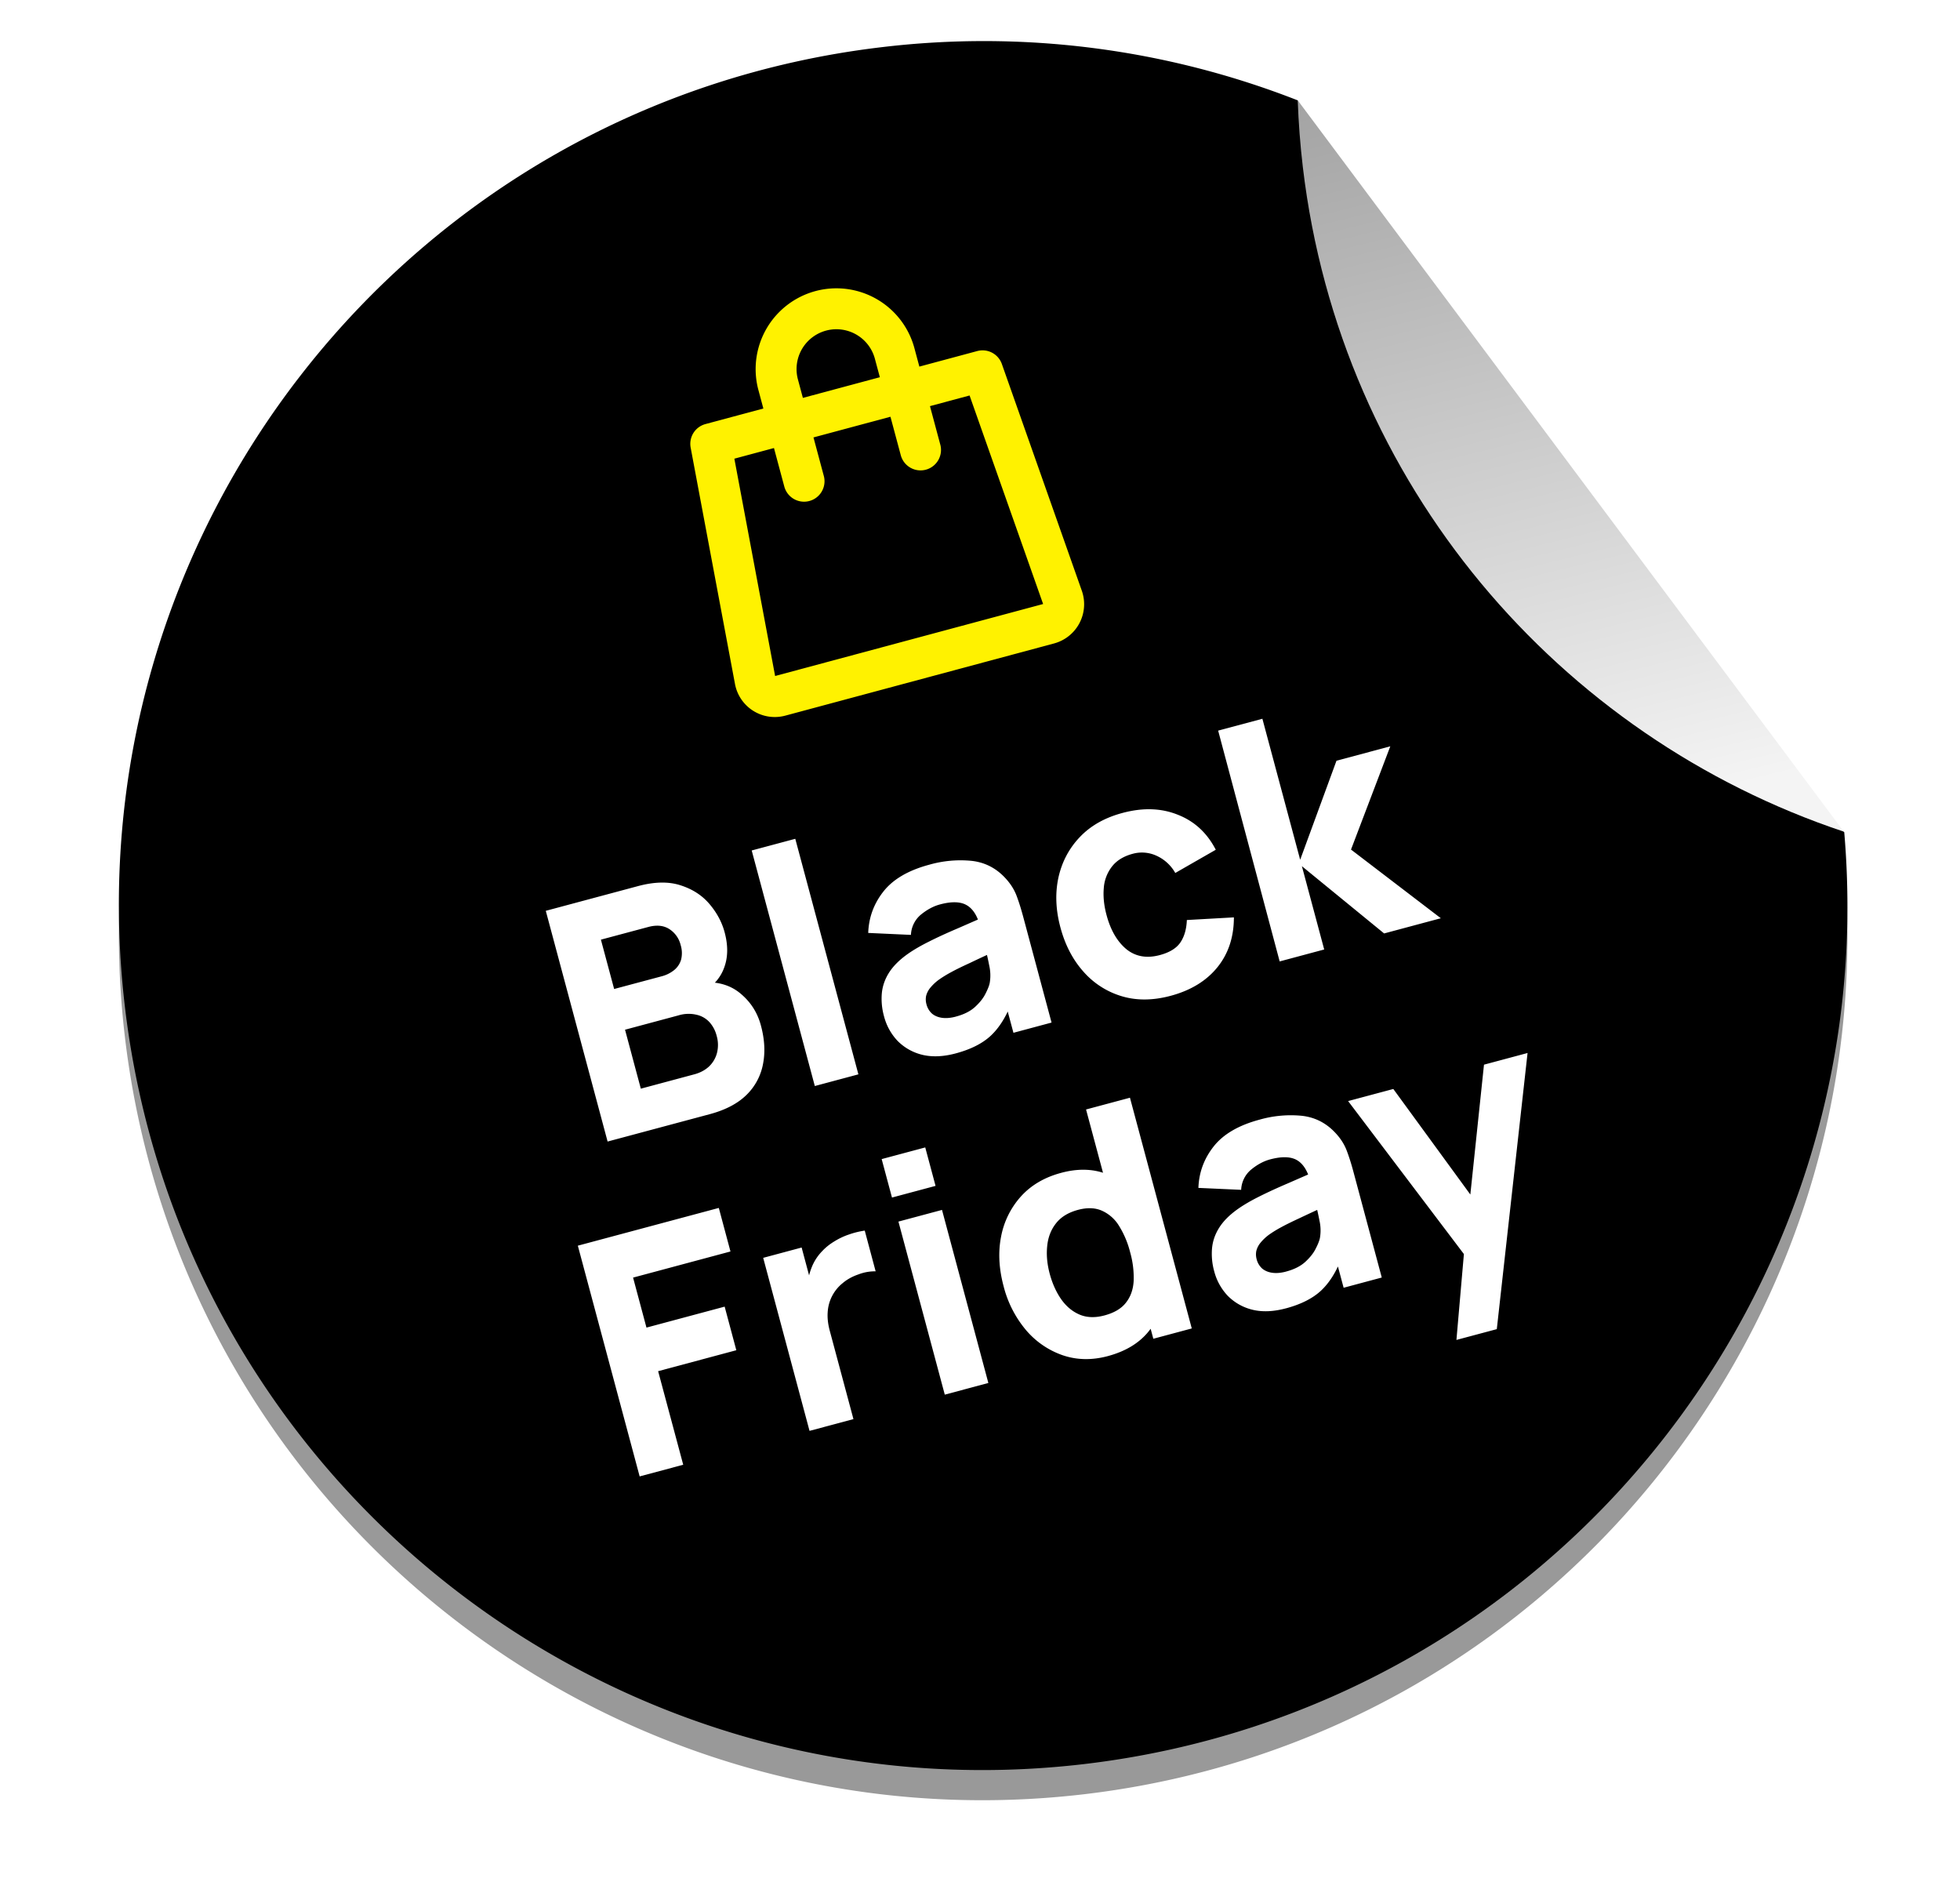
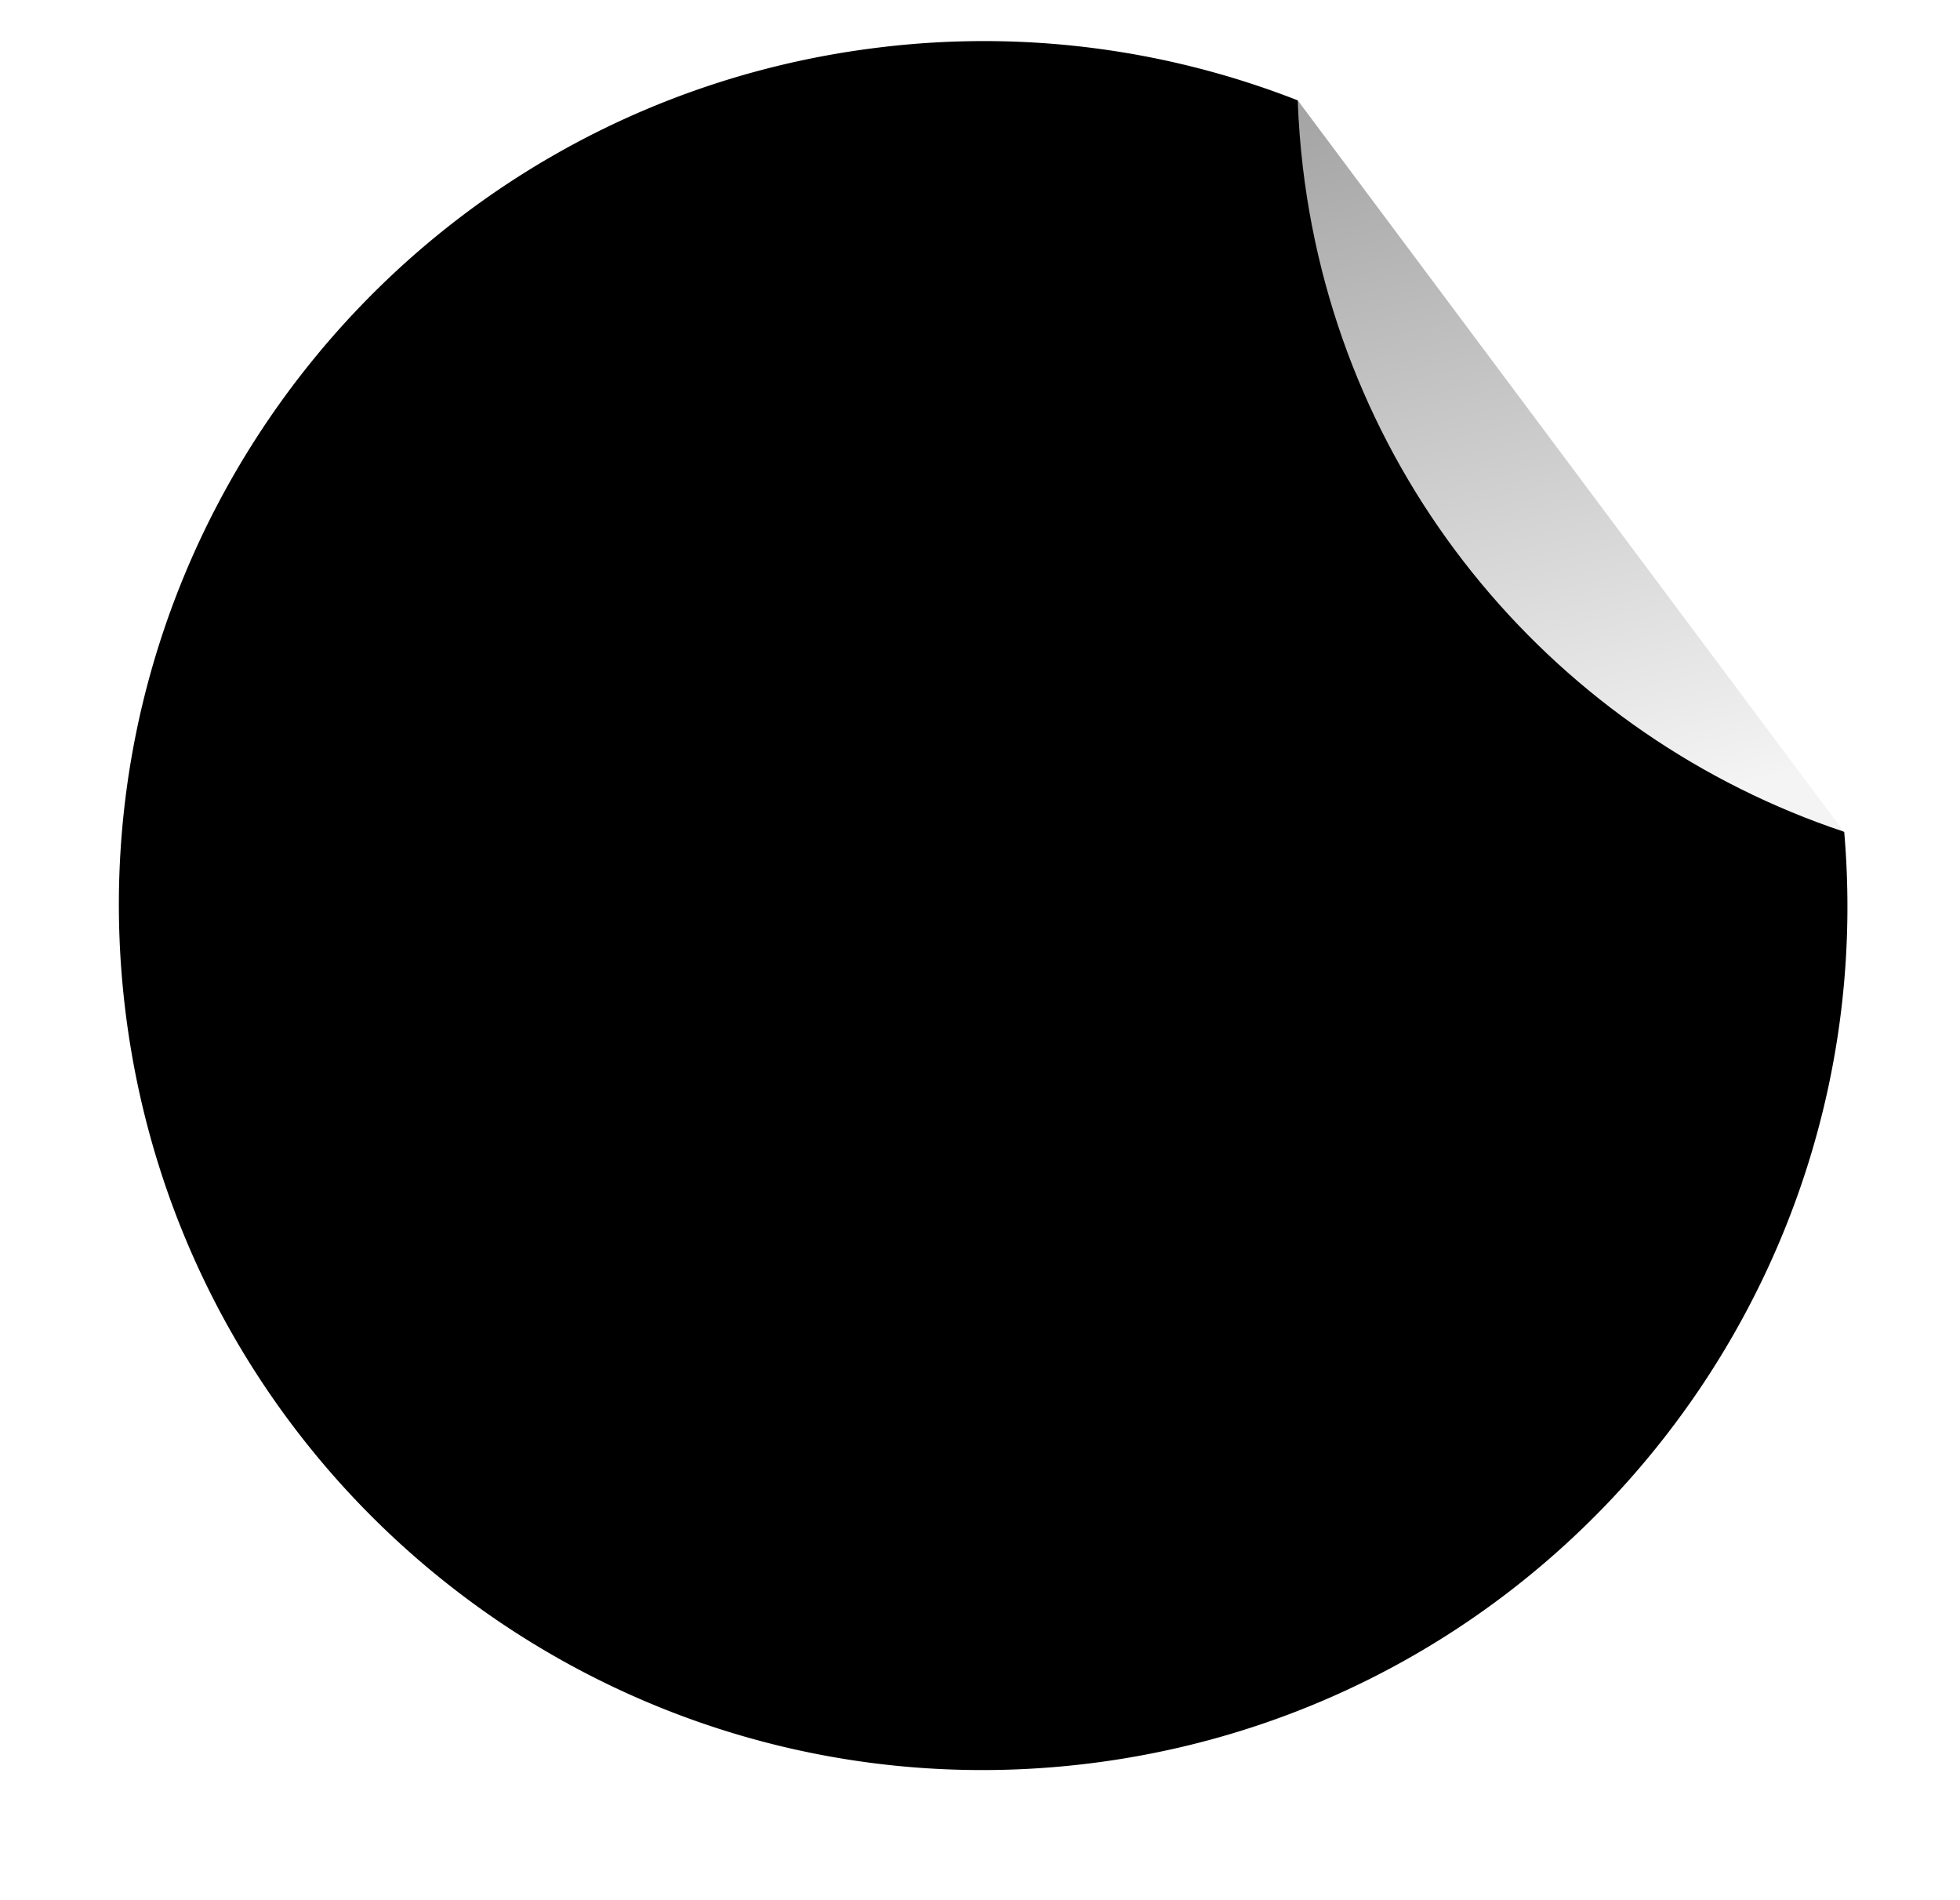
<svg xmlns="http://www.w3.org/2000/svg" width="65" height="63" fill="none">
  <title>black Friday</title>
  <desc>The badge that indicates black Friday</desc>
  <style>.st3{fill:#fff}</style>
-   <path fill="#000" fill-opacity=".1" d="M-995-95v1H896v-2H-995v1Zm1893 2h-1v306h2V-93h-1Zm-2 308v-1H-995v2H896v-1Zm-1893-2h1V-93h-2v306h1Zm2 2v-1a1 1 0 0 1-1-1h-2a3 3 0 0 0 3 3v-1Zm1893-2h-1a1 1 0 0 1-1 1v2a3 3 0 0 0 3-3h-1Zm-2-308v1a1 1 0 0 1 1 1h2a3 3 0 0 0-3-3v1Zm-1891 0v-1a3 3 0 0 0-3 3h2a1 1 0 0 1 1-1v-1Z" />
  <g filter="url(#a)" opacity=".4">
-     <path fill="#000" d="M35.979 59.488c15.405-1.826 26.499-15.552 25.182-30.895l-11.45-10.7-6.674-13.565a28.532 28.532 0 0 0-13.803-1.763C13.515 4.427 2.282 18.68 4.144 34.398 6.007 50.118 20.26 61.35 35.98 59.488Z" />
-   </g>
+     </g>
  <path fill="#000" d="M35.979 58.488c15.405-1.826 26.499-15.552 25.182-30.895l-11.45-10.7-6.674-13.565a28.532 28.532 0 0 0-13.803-1.763C13.515 3.427 2.282 17.68 4.144 33.398 6.007 49.118 20.26 60.35 35.98 58.488Z" />
  <path fill="url(#b)" d="M43.037 3.327c.026.736.082 1.476.17 2.22 1.248 10.53 8.509 18.881 17.942 22.029L43.037 3.327Z" />
  <g clip-path="url(#c)">
-     <path stroke="#FFF200" stroke-linecap="round" stroke-linejoin="round" stroke-width="1.357" d="m30.528 14.918-.864-3.219a2 2 0 0 0-3.863 1.037l.864 3.22m8.117 4.723-8.911 2.393a.664.664 0 0 1-.83-.52l-1.47-7.836 9.014-2.421 2.652 7.518a.668.668 0 0 1-.456.866Z" />
-   </g>
-   <path fill="#fff" d="M20.15 37.85 18.1 30.2l3.06-.82c.546-.146 1.016-.155 1.412-.025.394.126.713.332.957.62s.412.6.502.936c.115.429.113.81-.006 1.146a1.428 1.428 0 0 1-.64.78l-.07-.265c.504-.029.921.097 1.25.377.333.279.557.63.67 1.056.123.457.146.881.069 1.274a1.92 1.92 0 0 1-.546 1.023c-.291.287-.697.5-1.218.64l-3.39.908Zm1.102-1.753 1.775-.476c.194-.052.357-.139.488-.261a.949.949 0 0 0 .262-.446 1.085 1.085 0 0 0-.011-.572 1.06 1.06 0 0 0-.241-.454.824.824 0 0 0-.43-.243 1.15 1.15 0 0 0-.592.021l-1.775.476.524 1.955Zm-.885-3.305 1.572-.42a1.1 1.1 0 0 0 .413-.203.7.7 0 0 0 .233-.341.898.898 0 0 0-.012-.492.872.872 0 0 0-.376-.531c-.188-.12-.42-.144-.696-.07l-1.573.421.439 1.636ZM27.022 36.009l-2.093-7.81 1.445-.387 2.093 7.81-1.445.387ZM31.696 34.927c-.41.11-.78.126-1.11.047a1.72 1.72 0 0 1-.817-.459 1.86 1.86 0 0 1-.452-.818 2.152 2.152 0 0 1-.073-.76c.023-.242.102-.47.238-.685.139-.22.347-.427.624-.623.192-.135.427-.272.705-.41.277-.14.595-.286.953-.438l1.177-.515-.444.426c-.09-.34-.239-.567-.445-.683-.205-.116-.5-.123-.882-.02-.212.057-.42.168-.623.332a.92.92 0 0 0-.337.677l-1.417-.065c.018-.513.187-.972.507-1.377s.826-.7 1.517-.885a3.77 3.77 0 0 1 1.412-.127c.435.05.805.24 1.109.568.17.182.294.377.373.583.078.207.152.442.222.704l.94 3.506-1.264.339-.317-1.18.247.196c-.177.461-.405.822-.684 1.083-.277.257-.663.451-1.159.584Zm.004-1.22c.265-.07.476-.176.632-.317.159-.145.275-.292.349-.44.077-.15.125-.271.142-.363a1.469 1.469 0 0 0-.018-.576 8.23 8.23 0 0 0-.118-.527l.453-.007c-.41.185-.74.339-.992.46-.254.116-.457.216-.61.3a3.866 3.866 0 0 0-.395.242 1.533 1.533 0 0 0-.296.278.694.694 0 0 0-.134.264.594.594 0 0 0 .011.276.62.62 0 0 0 .187.314c.092.075.205.12.338.138.134.017.284.003.45-.041ZM38.826 33.017c-.595.16-1.14.163-1.637.011a2.724 2.724 0 0 1-1.268-.822c-.35-.396-.6-.88-.754-1.455-.156-.58-.178-1.13-.067-1.65.115-.52.352-.97.71-1.346.358-.377.83-.644 1.414-.8.677-.182 1.29-.162 1.838.06.552.216.97.603 1.257 1.16l-1.343.77a1.357 1.357 0 0 0-.633-.576 1.15 1.15 0 0 0-.779-.06c-.304.082-.534.224-.689.425a1.305 1.305 0 0 0-.27.715c-.024.276.006.574.092.892.134.5.352.876.655 1.129.306.248.677.314 1.112.197.326-.087.554-.228.684-.422.13-.195.2-.441.212-.74l1.56-.088c0 .653-.183 1.205-.548 1.656-.365.45-.88.765-1.546.944ZM42.438 31.878l-2.04-7.653 1.467-.393 1.253 4.675 1.204-3.283 1.785-.479-1.303 3.424 2.979 2.277-1.881.504-2.727-2.23.74 2.762-1.477.396ZM21.213 48.953l-2.05-7.65 4.675-1.252.387 1.444-3.23.866.444 1.658 2.593-.695.387 1.445-2.593.695.832 3.102-1.445.387ZM26.847 47.444l-1.537-5.738 1.275-.342.375 1.403-.186-.144c.021-.218.072-.425.152-.621a1.62 1.62 0 0 1 .349-.527c.115-.122.248-.227.399-.317.15-.093.31-.169.48-.226.17-.06.345-.103.524-.129l.361 1.35a1.52 1.52 0 0 0-.57.102c-.205.07-.382.168-.53.295a1.332 1.332 0 0 0-.49.957c-.014.19.009.394.068.614l.786 2.932-1.456.39ZM29.581 39.707l-.342-1.275 1.445-.387.342 1.275-1.445.387Zm1.751 6.535-1.537-5.738 1.445-.387 1.537 5.738-1.445.387ZM36.74 44.964c-.528.141-1.026.132-1.494-.027a2.794 2.794 0 0 1-1.22-.835 3.649 3.649 0 0 1-.744-1.457c-.156-.585-.184-1.134-.082-1.647a2.75 2.75 0 0 1 .662-1.333c.337-.371.78-.63 1.329-.777.545-.147 1.04-.137 1.483.03.443.165.821.451 1.135.857.313.405.547.895.7 1.469.155.574.195 1.115.123 1.624a2.511 2.511 0 0 1-.57 1.314c-.312.368-.752.629-1.323.782Zm-.111-1.349c.322-.086.56-.227.712-.424.155-.197.24-.438.255-.723a3.07 3.07 0 0 0-.117-.948 3.07 3.07 0 0 0-.372-.88 1.268 1.268 0 0 0-.573-.501c-.223-.096-.485-.104-.786-.023-.322.087-.567.237-.733.453-.164.21-.26.462-.287.754-.03.29-.001.593.084.911.087.323.213.604.38.844.166.236.369.406.609.509.24.102.516.112.828.028Zm1.619.774-1.053-3.932-.181.049-.997-3.719 1.456-.39 2.05 7.65-1.275.342ZM42.647 43.38c-.41.11-.78.127-1.11.047a1.721 1.721 0 0 1-.817-.458 1.861 1.861 0 0 1-.453-.818 2.149 2.149 0 0 1-.072-.76c.022-.242.102-.47.238-.685.138-.22.346-.427.624-.623.192-.135.427-.272.704-.41.278-.14.596-.286.954-.439l1.177-.514-.444.426c-.09-.34-.24-.568-.445-.684-.206-.115-.5-.122-.882-.02-.213.058-.42.168-.623.333a.92.92 0 0 0-.337.676l-1.418-.064c.018-.513.188-.972.508-1.377s.826-.7 1.517-.885a3.769 3.769 0 0 1 1.412-.128c.435.05.804.24 1.109.569.17.182.294.376.372.583.079.207.153.441.223.703l.94 3.507-1.265.339-.316-1.18.246.196c-.176.461-.404.822-.683 1.083-.277.256-.663.451-1.16.584Zm.003-1.219c.266-.07.477-.177.633-.317.158-.145.275-.292.349-.44.077-.15.125-.272.142-.364a1.469 1.469 0 0 0-.018-.576 8.153 8.153 0 0 0-.118-.526l.453-.008c-.41.186-.74.34-.993.46-.253.117-.456.217-.608.3a3.897 3.897 0 0 0-.397.243 1.538 1.538 0 0 0-.295.278.695.695 0 0 0-.134.264.595.595 0 0 0 .01.276.62.62 0 0 0 .188.314c.092.074.204.12.338.137.134.018.284.004.45-.04ZM48.3 44.428l.29-3.334.26.886-4.142-5.472 1.499-.401 2.843 3.895-.34.092.504-4.793 1.445-.387-1.02 9.156-1.34.358Z" />
+     </g>
  <defs>
    <linearGradient id="b" x1="53.34" x2="46.007" y1="27.78" y2="-2.057" gradientUnits="userSpaceOnUse">
      <stop offset=".02" stop-color="#F4F4F4" />
      <stop offset="1" stop-color="#959595" />
    </linearGradient>
    <clipPath id="c">
-       <path fill="#fff" d="m18.97 10.43 15.452-4.15 4.15 15.452-15.452 4.15z" />
-     </clipPath>
+       </clipPath>
    <filter id="a" width="65.324" height="65.328" x="-.058" y="-1.637" color-interpolation-filters="sRGB" filterUnits="userSpaceOnUse">
      <feFlood flood-opacity="0" result="BackgroundImageFix" />
      <feBlend in="SourceGraphic" in2="BackgroundImageFix" result="shape" />
      <feGaussianBlur result="effect1_foregroundBlur_3927_2909" stdDeviation="2" />
    </filter>
  </defs>
</svg>